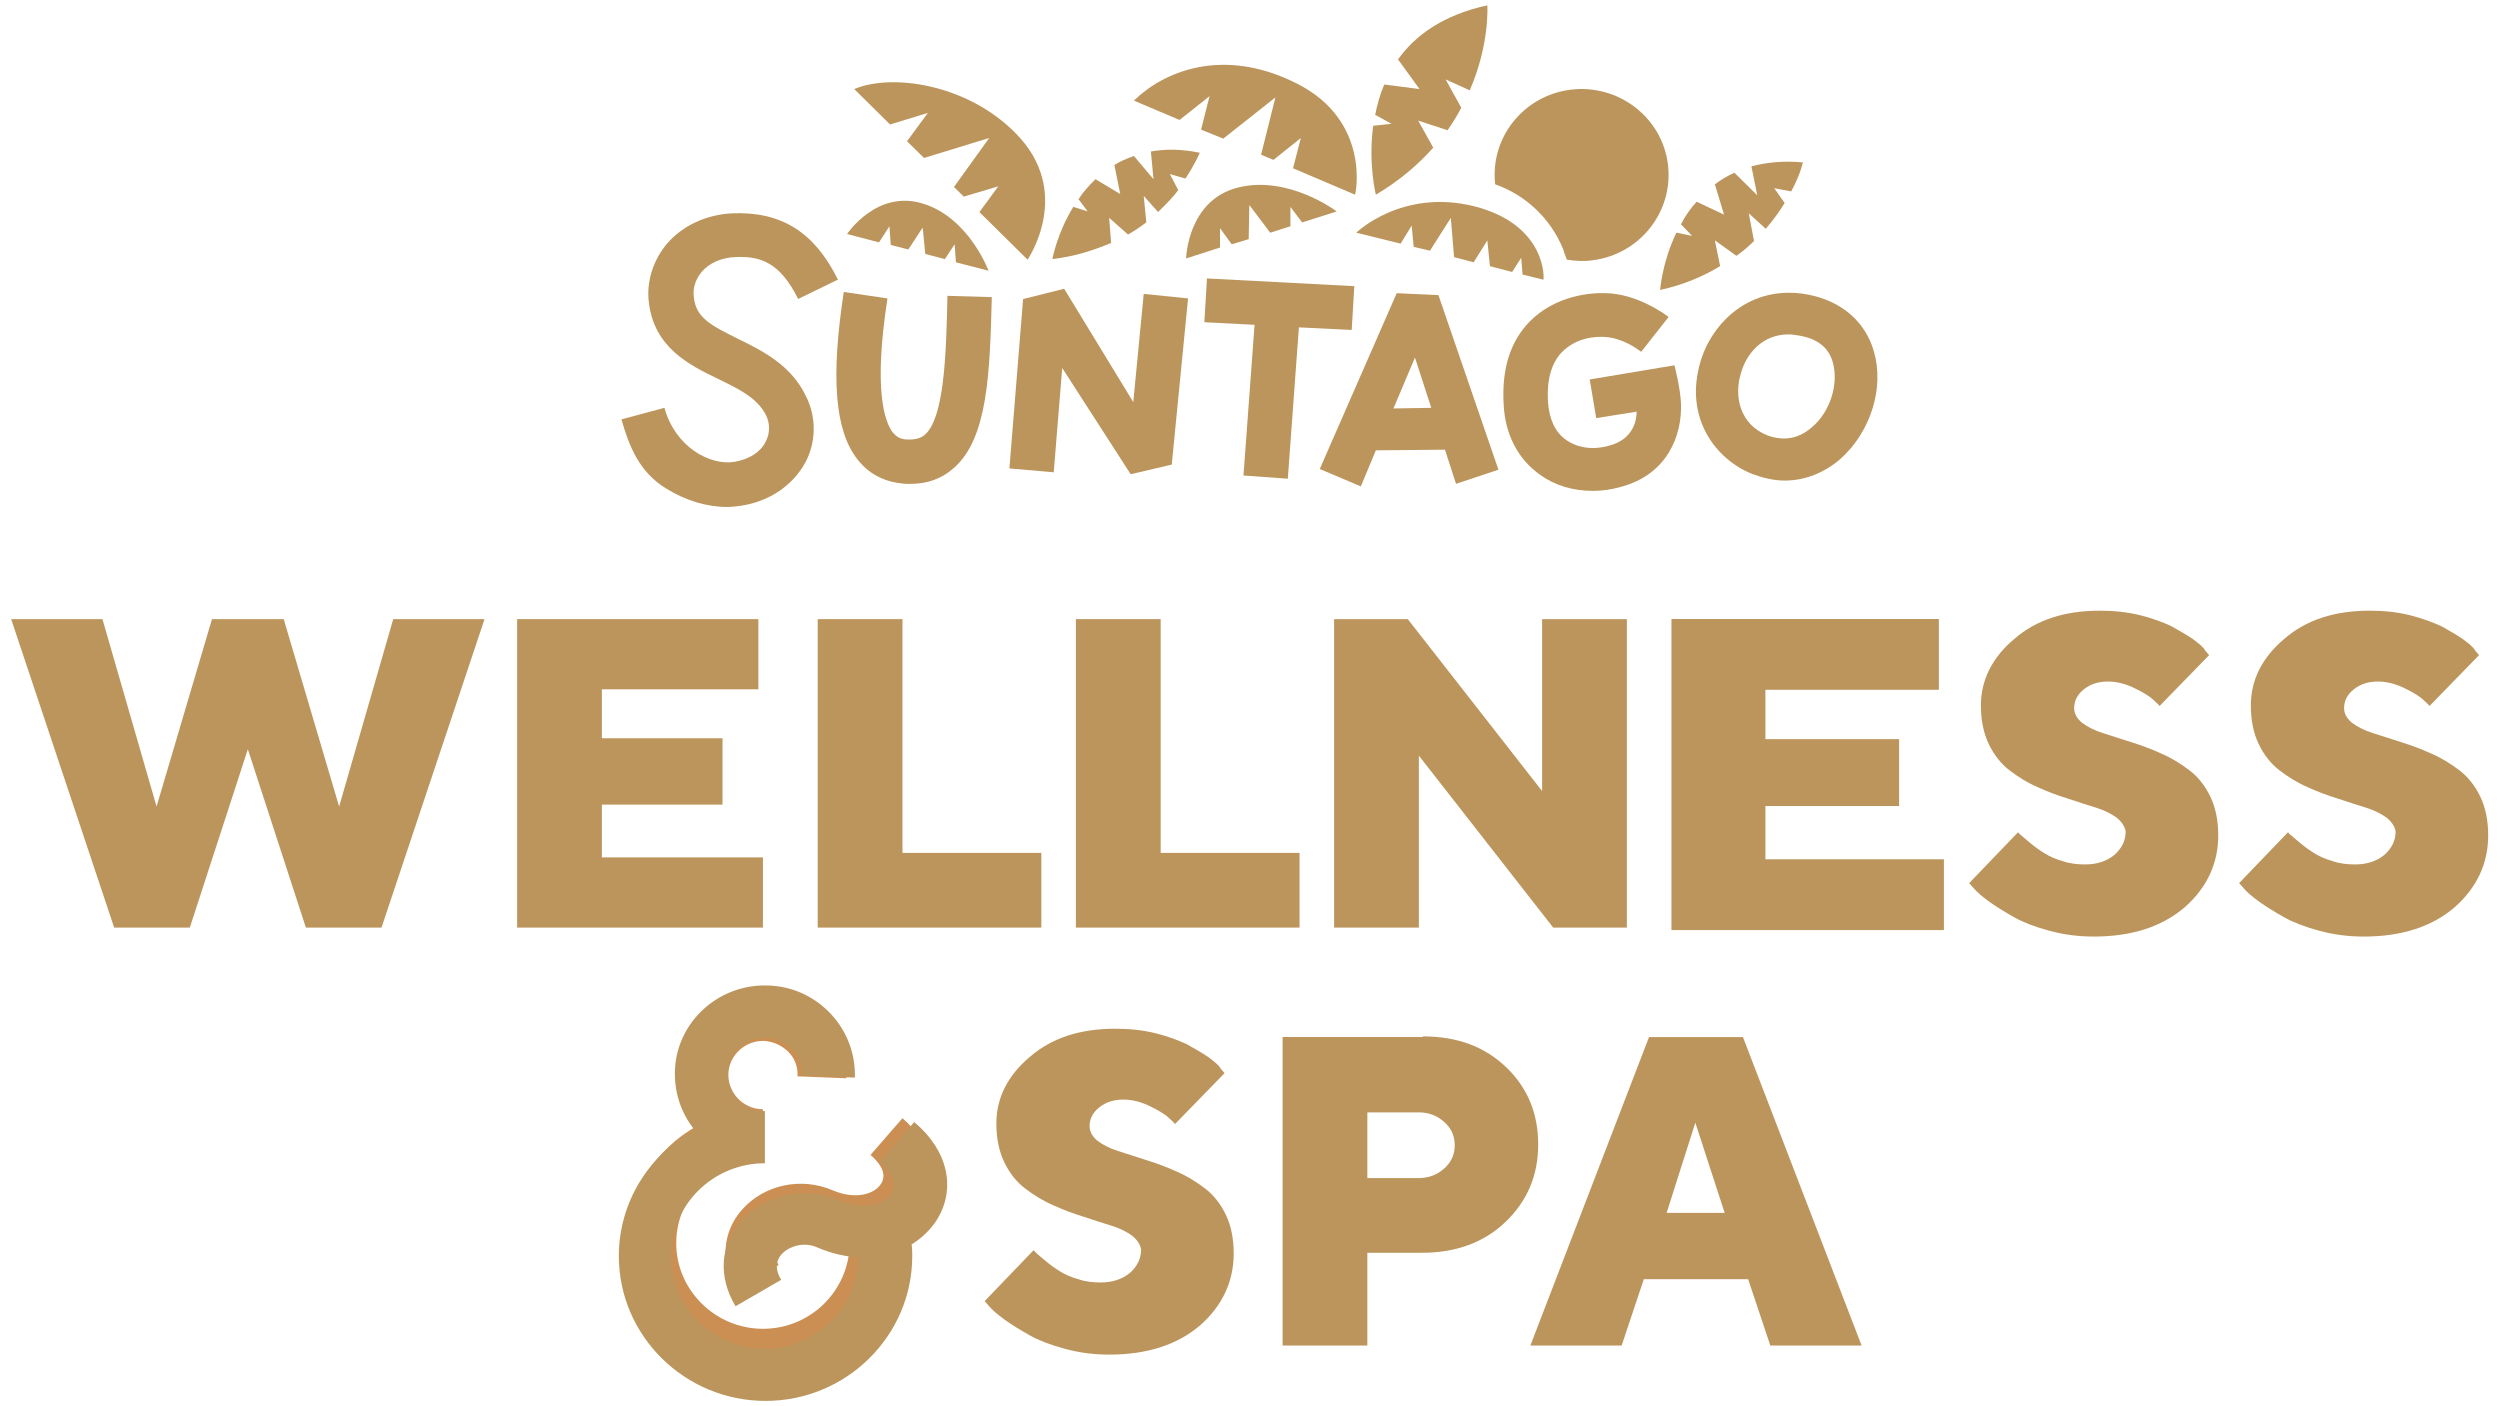
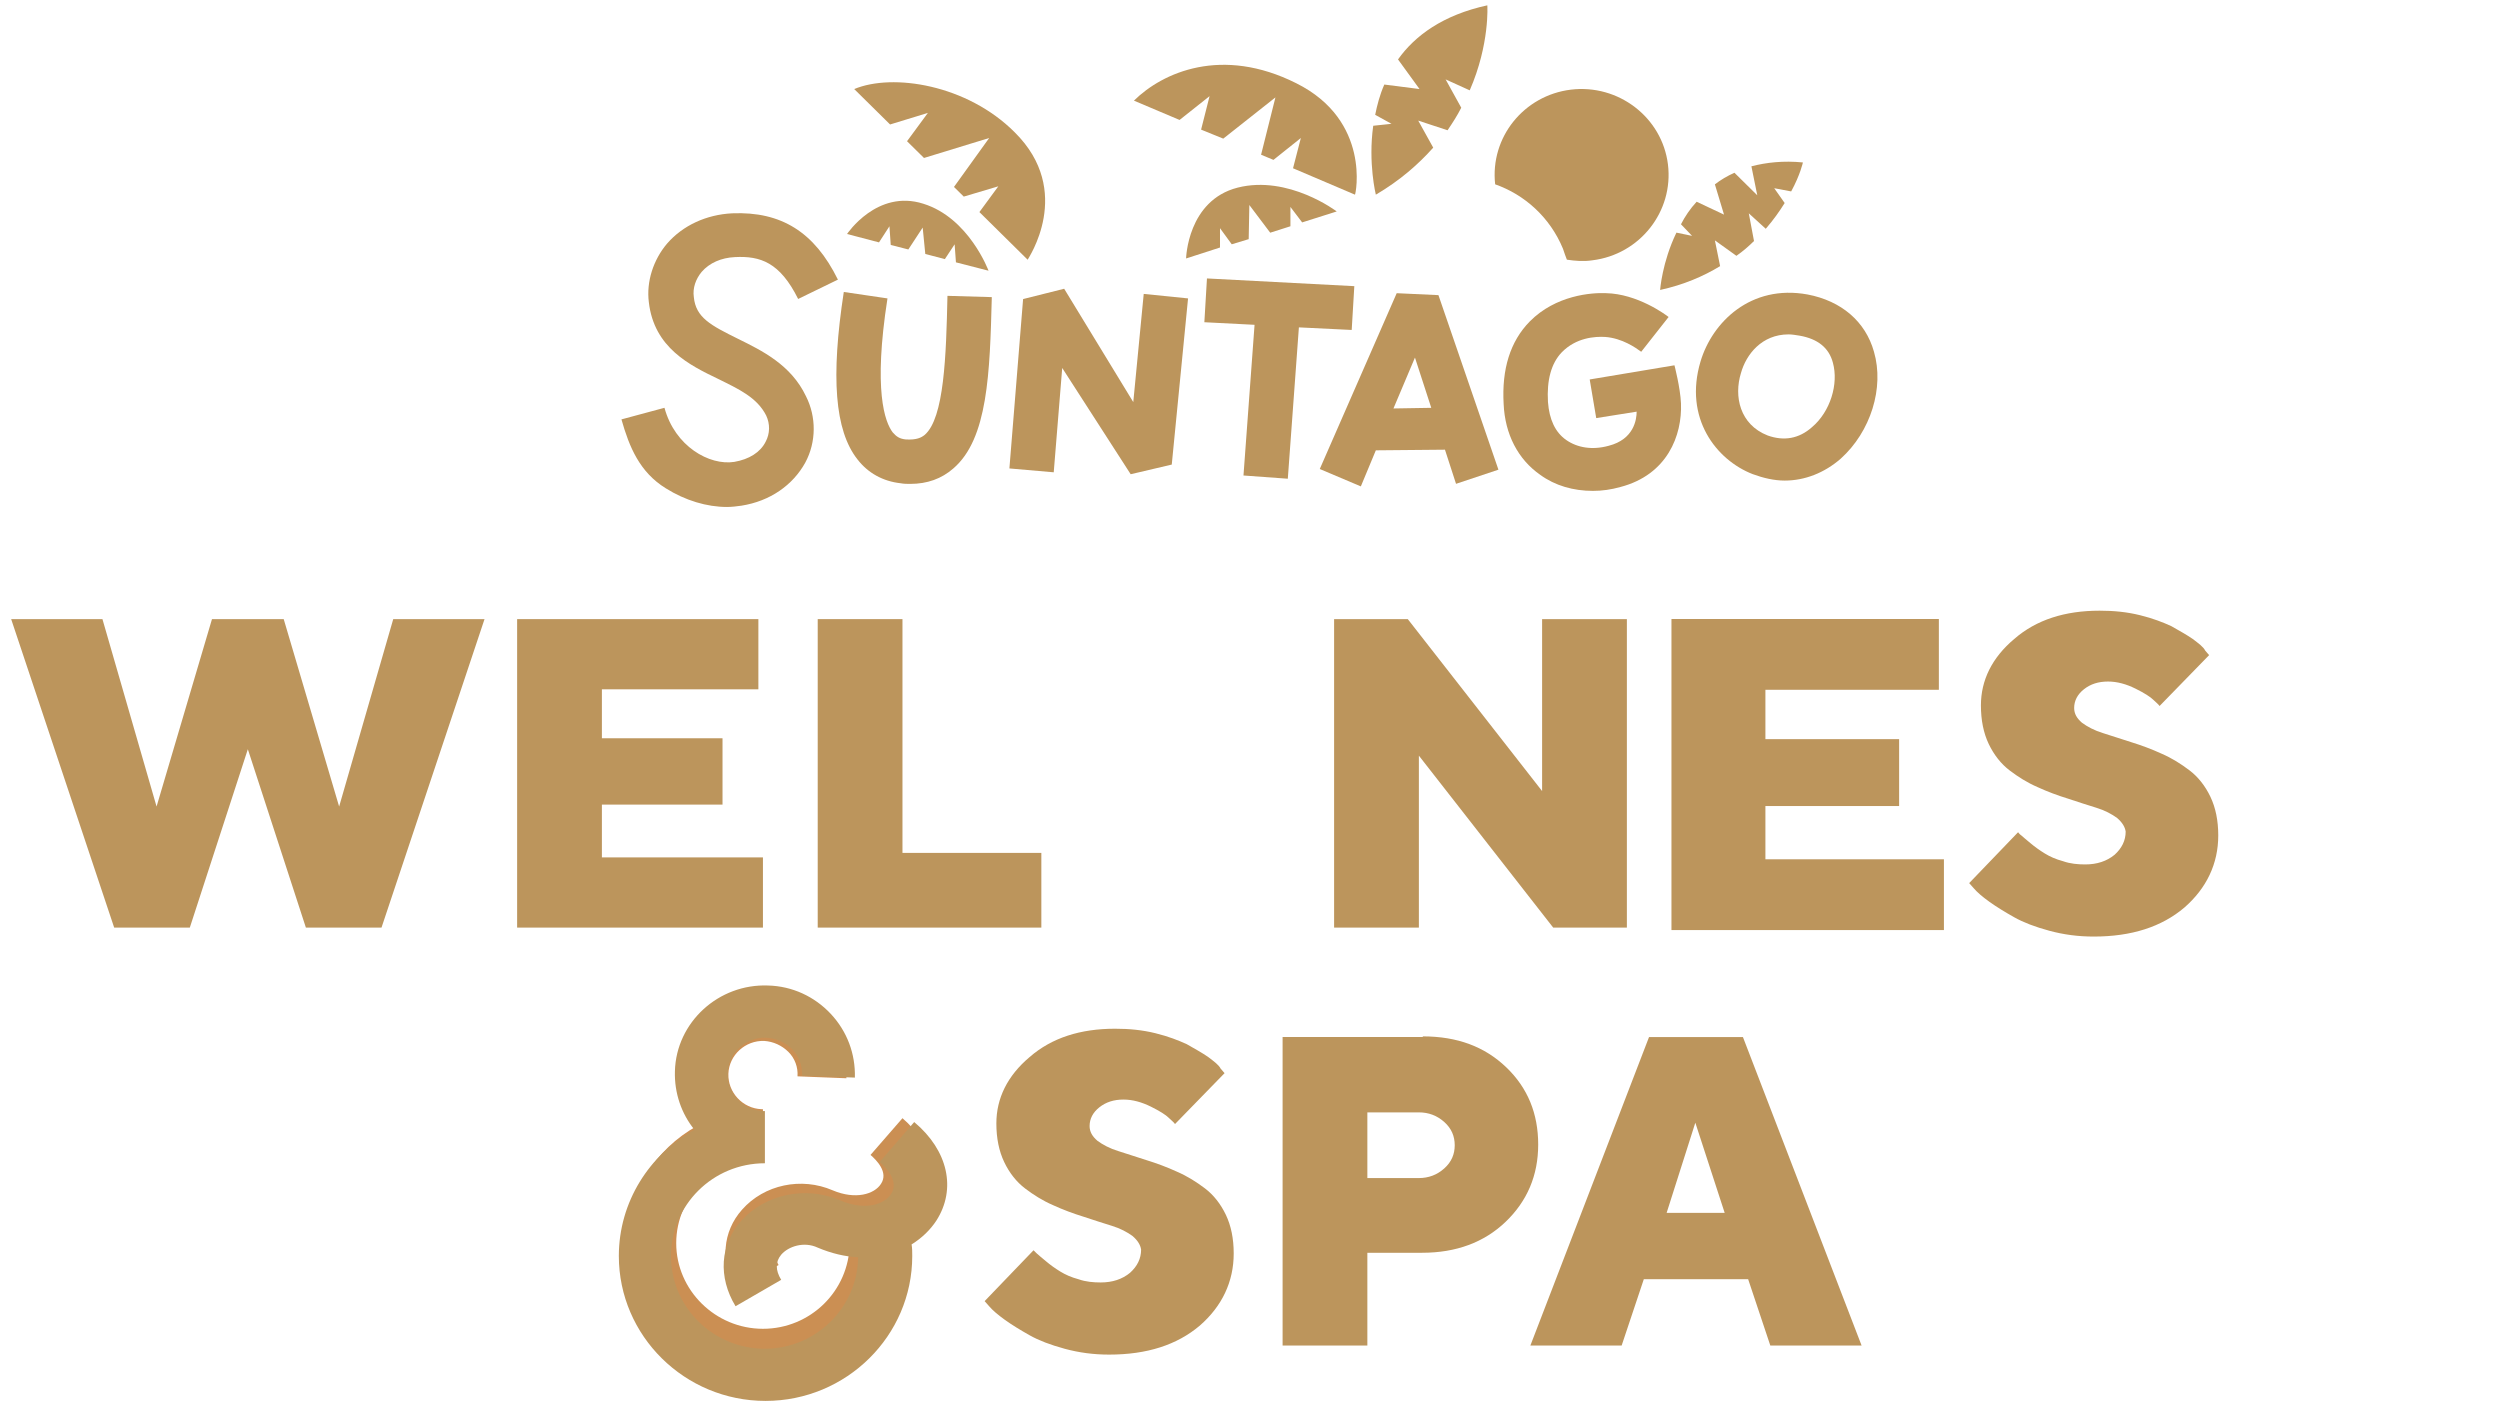
<svg xmlns="http://www.w3.org/2000/svg" width="176" height="99" viewBox="0 0 176 99" fill="none">
  <g clip-path="url(#clip0_16001_41206)">
    <path d="M63.534 78.721L61.285 81.306C61.698 81.668 62.57 82.53 62.019 83.346C61.56 84.071 60.229 84.479 58.622 83.799C56.419 82.847 53.803 83.391 52.242 85.159C50.865 86.701 50.681 88.877 51.829 90.782L54.812 89.059C54.445 88.424 54.445 87.88 54.812 87.427C55.271 86.882 56.281 86.565 57.199 86.928C58.117 87.336 58.989 87.517 59.816 87.562C59.77 90.872 57.062 93.547 53.711 93.547C50.36 93.547 47.606 90.827 47.606 87.517C47.606 84.207 50.36 81.487 53.711 81.487V78.087C53.665 78.087 53.665 78.087 53.619 78.087C52.288 78.041 51.232 76.908 51.278 75.593C51.324 74.278 52.471 73.235 53.803 73.281C54.445 73.326 55.042 73.598 55.501 74.051C55.96 74.505 56.19 75.14 56.144 75.774L59.586 75.91C59.632 74.369 59.081 72.873 58.026 71.739C56.97 70.606 55.501 69.926 53.94 69.88C50.681 69.744 47.973 72.283 47.835 75.457C47.789 76.908 48.248 78.223 49.075 79.265C46.137 80.898 44.117 83.981 44.117 87.517C44.117 92.731 48.386 96.948 53.665 96.948C58.944 96.948 63.212 92.731 63.212 87.517C63.212 87.29 63.212 87.018 63.167 86.792C63.855 86.384 64.406 85.84 64.819 85.25C66.288 83.119 65.691 80.58 63.534 78.721Z" fill="#CB8F53" />
    <path d="M71.429 9.307C68.078 5.952 62.845 5.136 60.137 6.27L62.662 8.763L65.324 7.947L63.855 9.942L65.049 11.121L69.639 9.715L67.16 13.161L67.849 13.841L70.282 13.116L68.95 14.93L72.347 18.285C72.347 18.239 75.652 13.479 71.429 9.307Z" fill="#BC955C" />
-     <path d="M82.354 12.252L83.455 12.57C84.144 11.527 84.465 10.756 84.465 10.756C83.18 10.484 82.032 10.484 81.022 10.665L81.206 12.615L79.829 10.983C79.324 11.164 78.865 11.345 78.452 11.618L78.865 13.658L77.121 12.615C76.662 13.068 76.249 13.522 75.927 14.021L76.57 14.882L75.56 14.565C74.413 16.424 74.091 18.237 74.091 18.237C75.698 18.056 77.029 17.602 78.222 17.104L78.085 15.335L79.416 16.514C79.875 16.242 80.288 15.97 80.701 15.653L80.518 13.794L81.528 14.927C82.078 14.383 82.583 13.884 82.95 13.386L82.354 12.252Z" fill="#BC955C" />
    <path d="M117.423 11.571C117.01 8.261 113.934 5.903 110.584 6.312C107.279 6.72 104.892 9.667 105.259 12.976C107.325 13.702 109.115 15.289 110.033 17.51C110.125 17.782 110.216 18.054 110.308 18.281C110.905 18.372 111.502 18.417 112.098 18.326C115.449 17.918 117.836 14.881 117.423 11.571Z" fill="#BC955C" />
    <path d="M91.259 5.861C86.026 3.231 81.849 5.09 79.829 7.085L83.042 8.445L85.154 6.768L84.557 9.125L86.118 9.76L89.79 6.858L88.78 10.893L89.652 11.256L91.58 9.715L91.029 11.846L95.39 13.704C95.436 13.704 96.537 8.491 91.259 5.861Z" fill="#BC955C" />
    <path d="M120.728 16.922L122.243 18.01C122.702 17.693 123.115 17.33 123.482 16.968L123.115 15.018L124.309 16.106C124.86 15.471 125.273 14.882 125.64 14.293L124.905 13.25L126.099 13.476C126.742 12.298 126.925 11.436 126.925 11.436C125.548 11.3 124.355 11.436 123.299 11.708L123.712 13.748L122.105 12.162C121.6 12.388 121.141 12.66 120.728 12.978L121.371 15.109L119.443 14.202C118.984 14.701 118.617 15.245 118.341 15.789L119.122 16.605L118.02 16.378C117.01 18.464 116.873 20.413 116.873 20.413C118.525 20.051 119.902 19.461 121.096 18.736L120.728 16.922Z" fill="#BC955C" />
    <path d="M51.967 23.858C50.039 22.905 48.983 22.361 48.845 20.911C48.753 20.276 48.983 19.641 49.396 19.142C49.947 18.508 50.773 18.145 51.737 18.1C53.527 18.009 54.904 18.462 56.19 21.047L58.989 19.686C57.337 16.331 54.996 14.88 51.553 15.017C49.717 15.107 48.065 15.878 46.963 17.148C45.999 18.281 45.494 19.823 45.678 21.273C46.045 24.492 48.57 25.717 50.544 26.669C52.012 27.394 53.298 27.983 53.94 29.253C54.216 29.842 54.216 30.523 53.894 31.112C53.527 31.837 52.747 32.336 51.691 32.517C49.947 32.789 47.514 31.429 46.779 28.709L43.75 29.525C44.301 31.475 45.035 33.243 46.871 34.376C48.248 35.238 49.763 35.691 51.186 35.691C51.508 35.691 51.875 35.646 52.196 35.6C54.216 35.283 55.822 34.15 56.694 32.563C57.475 31.112 57.475 29.344 56.74 27.893C55.685 25.671 53.619 24.674 51.967 23.858Z" fill="#BC955C" />
    <path d="M65.095 30.62C64.865 30.801 64.544 30.983 63.764 30.937C63.35 30.892 63.121 30.756 62.846 30.439C62.295 29.713 61.468 27.492 62.478 21.008L59.403 20.555C58.485 26.54 58.76 30.303 60.367 32.343C61.101 33.295 62.157 33.884 63.396 34.02C63.626 34.066 63.855 34.066 64.085 34.066C65.278 34.066 66.288 33.703 67.115 32.978C69.547 30.892 69.685 26.267 69.823 20.917L66.701 20.827C66.61 25.043 66.472 29.441 65.095 30.62Z" fill="#BC955C" />
    <path d="M79.783 28.308L74.918 20.328L72.026 21.054L71.062 32.978L74.183 33.25L74.78 25.905L79.6 33.386L82.492 32.706L83.639 21.008L80.518 20.691L79.783 28.308Z" fill="#BC955C" />
    <path d="M95.16 23.229L95.344 20.146L84.97 19.602L84.787 22.685L88.321 22.866L87.541 33.475L90.662 33.702L91.442 23.047L95.16 23.229Z" fill="#BC955C" />
    <path d="M98.328 20.641L92.912 33.018L95.803 34.242L96.859 31.703L101.725 31.658L102.505 34.061L105.489 33.064L101.266 20.777L98.328 20.641ZM98.099 28.756L99.613 25.174L100.761 28.711L98.099 28.756Z" fill="#BC955C" />
    <path d="M117.882 25.717L111.915 26.714L112.374 29.434L115.22 28.981C115.22 29.525 115.036 30.931 113.246 31.384C112.098 31.701 111.043 31.52 110.262 30.976C109.482 30.432 109.069 29.525 108.977 28.301C108.885 26.759 109.207 25.581 109.941 24.81C110.951 23.767 112.282 23.676 113.017 23.722C114.21 23.812 115.174 24.492 115.541 24.765L117.469 22.316C117.24 22.135 115.266 20.684 113.062 20.639C112.053 20.593 109.528 20.775 107.692 22.634C106.315 24.039 105.718 25.989 105.856 28.437C105.948 30.568 106.866 32.336 108.426 33.424C109.482 34.195 110.767 34.558 112.144 34.558C112.787 34.558 113.43 34.467 114.072 34.286C117.377 33.424 118.433 30.659 118.341 28.392C118.295 27.303 117.882 25.717 117.882 25.717Z" fill="#BC955C" />
    <path d="M131.928 24.765C131.331 22.634 129.633 21.183 127.246 20.73C123.253 20.004 120.544 22.679 119.718 25.445C118.525 29.435 120.82 32.382 123.39 33.379C124.125 33.651 124.905 33.833 125.64 33.833C127.062 33.833 128.44 33.289 129.587 32.291C131.699 30.387 132.663 27.304 131.928 24.765ZM127.567 30.07C126.649 30.886 125.594 31.067 124.446 30.659C122.472 29.888 122.059 27.893 122.564 26.261C122.931 24.946 124.033 23.541 125.915 23.541C126.144 23.541 126.42 23.586 126.695 23.631C127.981 23.858 128.761 24.493 129.036 25.536C129.449 27.032 128.853 28.982 127.567 30.07Z" fill="#BC955C" />
-     <path d="M103.79 14.522C98.695 13.252 95.482 16.381 95.482 16.381L98.603 17.152L99.384 15.882L99.521 17.378L100.669 17.65L102.138 15.338L102.367 18.104L103.744 18.466L104.708 16.925L104.892 18.738L106.453 19.146L107.095 18.149L107.187 19.328L108.656 19.691C108.702 19.691 108.931 15.837 103.79 14.522Z" fill="#BC955C" />
    <path d="M99.843 8.491L101.908 9.171C102.276 8.627 102.597 8.128 102.872 7.584L101.771 5.589L103.469 6.36C104.892 3.095 104.708 0.375 104.708 0.375C101.587 1.055 99.613 2.506 98.42 4.183L99.935 6.269L97.456 5.952C97.135 6.677 96.951 7.403 96.813 8.083L97.961 8.717L96.675 8.853C96.308 11.483 96.859 13.705 96.859 13.705C98.558 12.707 99.843 11.574 100.899 10.395L99.843 8.491Z" fill="#BC955C" />
    <path d="M62.616 15.93L62.708 17.245L63.947 17.562L64.957 16.021L65.141 17.88L66.518 18.242L67.206 17.2L67.298 18.469L69.593 19.058C69.593 19.058 68.216 15.341 65.003 14.343C61.744 13.3 59.632 16.474 59.632 16.474L61.882 17.064L62.616 15.93Z" fill="#BC955C" />
    <path d="M85.888 16.065L86.715 17.198L87.908 16.836L87.954 14.433L89.423 16.382L90.846 15.929V14.569L91.672 15.657L94.105 14.886C94.105 14.886 90.708 12.302 87.128 13.209C83.593 14.115 83.501 18.196 83.501 18.196L85.888 17.425V16.065Z" fill="#BC955C" />
    <path d="M13.363 65.303H8.038L0.786 43.586H7.212L11.022 56.78L14.924 43.586H19.973L23.875 56.78L27.684 43.586H34.111L26.858 65.303H21.534L17.448 52.745L13.363 65.303Z" fill="#BC955C" />
    <path d="M53.711 60.361V65.303H36.406V43.586H53.39V48.528H42.373V51.974H50.865V56.644H42.373V60.361H53.711Z" fill="#BC955C" />
    <path d="M57.567 65.303V43.586H63.534V60.044H73.311V65.303H57.567Z" fill="#BC955C" />
-     <path d="M75.744 65.303V43.586H81.711V60.044H91.489V65.303H75.744Z" fill="#BC955C" />
    <path d="M114.532 43.586V65.303H109.345L99.889 53.198V65.303H93.921V43.586H99.108L108.564 55.691V43.586H114.532Z" fill="#BC955C" />
    <path d="M136.852 60.494V65.477H117.671V43.578H136.496V48.561H124.285V52.036H133.698V56.745H124.285V60.494H136.852Z" fill="#BC955C" />
    <path d="M149.05 57.591C148.683 57.319 148.178 57.047 147.581 56.866C146.985 56.685 146.296 56.458 145.608 56.231C144.873 56.005 144.139 55.733 143.45 55.415C142.716 55.098 142.073 54.69 141.476 54.236C140.88 53.783 140.375 53.148 140.007 52.377C139.64 51.607 139.457 50.7 139.457 49.657C139.457 47.889 140.237 46.302 141.798 44.987C143.358 43.627 145.378 42.992 147.811 42.992C148.821 42.992 149.739 43.083 150.657 43.31C151.575 43.536 152.263 43.808 152.86 44.08C153.411 44.398 153.916 44.67 154.375 44.987C154.788 45.304 155.109 45.531 155.247 45.803L155.522 46.121L152.034 49.702C151.942 49.566 151.758 49.43 151.575 49.249C151.391 49.068 150.978 48.796 150.335 48.478C149.693 48.161 149.05 47.98 148.408 47.98C147.719 47.98 147.168 48.161 146.709 48.524C146.25 48.886 146.021 49.34 146.021 49.838C146.021 50.246 146.204 50.564 146.571 50.881C146.939 51.153 147.444 51.425 148.04 51.607C148.637 51.788 149.28 52.015 150.014 52.241C150.749 52.468 151.483 52.74 152.172 53.057C152.906 53.375 153.549 53.783 154.145 54.236C154.742 54.69 155.247 55.324 155.614 56.095C155.981 56.866 156.165 57.773 156.165 58.816C156.165 60.81 155.339 62.533 153.778 63.894C152.172 65.254 150.06 65.934 147.398 65.934C146.296 65.934 145.286 65.798 144.276 65.526C143.267 65.254 142.44 64.936 141.798 64.574C141.155 64.211 140.558 63.848 140.053 63.486C139.548 63.123 139.181 62.805 138.952 62.533L138.63 62.171L142.073 58.589C142.119 58.634 142.165 58.725 142.303 58.816C142.394 58.906 142.624 59.088 142.945 59.36C143.267 59.632 143.588 59.858 143.955 60.085C144.322 60.312 144.735 60.493 145.24 60.629C145.745 60.81 146.296 60.856 146.801 60.856C147.627 60.856 148.316 60.629 148.867 60.176C149.371 59.722 149.647 59.178 149.647 58.544C149.601 58.226 149.417 57.909 149.05 57.591Z" fill="#BC955C" />
-     <path d="M168.054 57.591C167.686 57.319 167.181 57.047 166.585 56.866C165.988 56.685 165.299 56.458 164.611 56.231C163.876 56.005 163.142 55.733 162.454 55.415C161.719 55.098 161.076 54.69 160.48 54.236C159.883 53.783 159.378 53.148 159.011 52.377C158.644 51.607 158.46 50.7 158.46 49.657C158.46 47.889 159.24 46.302 160.801 44.987C162.362 43.627 164.381 42.992 166.814 42.992C167.824 42.992 168.742 43.083 169.66 43.31C170.532 43.536 171.267 43.808 171.863 44.08C172.414 44.398 172.919 44.67 173.378 44.987C173.791 45.304 174.113 45.531 174.25 45.803L174.526 46.121L171.037 49.702C170.945 49.566 170.762 49.43 170.578 49.249C170.395 49.068 169.981 48.796 169.339 48.478C168.696 48.161 168.054 47.98 167.411 47.98C166.722 47.98 166.172 48.161 165.713 48.524C165.254 48.886 165.024 49.34 165.024 49.838C165.024 50.246 165.208 50.564 165.575 50.881C165.942 51.153 166.447 51.425 167.044 51.607C167.64 51.788 168.283 52.015 169.018 52.241C169.752 52.468 170.486 52.74 171.175 53.057C171.909 53.375 172.552 53.783 173.149 54.236C173.745 54.69 174.25 55.324 174.618 56.095C174.985 56.866 175.168 57.773 175.168 58.816C175.168 60.81 174.342 62.533 172.782 63.894C171.175 65.254 169.063 65.934 166.401 65.934C165.299 65.934 164.29 65.798 163.28 65.526C162.27 65.254 161.444 64.936 160.801 64.574C160.158 64.211 159.562 63.848 159.057 63.486C158.552 63.123 158.185 62.805 157.955 62.533L157.634 62.171L161.076 58.589C161.122 58.634 161.168 58.725 161.306 58.816C161.398 58.906 161.627 59.088 161.949 59.36C162.27 59.632 162.591 59.858 162.958 60.085C163.326 60.312 163.739 60.493 164.244 60.629C164.749 60.81 165.299 60.856 165.804 60.856C166.631 60.856 167.319 60.629 167.87 60.176C168.375 59.722 168.65 59.178 168.65 58.544C168.604 58.226 168.421 57.909 168.054 57.591Z" fill="#BC955C" />
    <path d="M79.738 87.021C79.371 86.749 78.865 86.477 78.269 86.296C77.672 86.114 76.984 85.888 76.295 85.661C75.561 85.434 74.826 85.162 74.138 84.845C73.403 84.527 72.76 84.119 72.164 83.666C71.567 83.213 71.062 82.578 70.695 81.807C70.328 81.036 70.144 80.129 70.144 79.087C70.144 77.319 70.924 75.732 72.485 74.417C74.046 73.057 76.066 72.422 78.498 72.422C79.508 72.422 80.426 72.513 81.344 72.739C82.262 72.966 82.951 73.238 83.548 73.51C84.098 73.827 84.603 74.099 85.062 74.417C85.475 74.734 85.797 74.961 85.934 75.233L86.21 75.55L82.721 79.132C82.629 78.996 82.446 78.86 82.262 78.679C82.079 78.497 81.666 78.225 81.023 77.908C80.38 77.591 79.738 77.409 79.095 77.409C78.406 77.409 77.856 77.591 77.397 77.953C76.938 78.316 76.708 78.769 76.708 79.268C76.708 79.676 76.892 79.993 77.259 80.311C77.626 80.583 78.131 80.855 78.728 81.036C79.325 81.218 79.967 81.444 80.702 81.671C81.436 81.898 82.171 82.17 82.859 82.487C83.594 82.805 84.236 83.213 84.833 83.666C85.43 84.119 85.934 84.754 86.302 85.525C86.669 86.296 86.853 87.203 86.853 88.245C86.853 90.24 86.026 91.963 84.466 93.323C82.859 94.683 80.748 95.364 78.085 95.364C76.984 95.364 75.974 95.228 74.964 94.956C73.954 94.683 73.128 94.366 72.485 94.003C71.843 93.641 71.246 93.278 70.741 92.915C70.236 92.552 69.869 92.235 69.639 91.963L69.318 91.6L72.76 88.019C72.806 88.064 72.898 88.155 72.99 88.245C73.082 88.336 73.311 88.517 73.633 88.789C73.954 89.061 74.275 89.288 74.642 89.515C75.01 89.741 75.423 89.923 75.928 90.059C76.433 90.24 76.984 90.285 77.489 90.285C78.315 90.285 79.003 90.059 79.554 89.605C80.059 89.152 80.334 88.608 80.334 87.973C80.288 87.656 80.105 87.338 79.738 87.021Z" fill="#BC955C" />
    <path d="M100.164 72.961C102.597 72.961 104.525 73.686 106.039 75.137C107.554 76.588 108.289 78.402 108.289 80.578C108.289 82.754 107.508 84.568 105.993 86.019C104.479 87.469 102.505 88.195 100.118 88.195H96.262V94.724H90.295V73.006H100.164V72.961ZM96.262 78.266V82.936H99.888C100.577 82.936 101.174 82.709 101.679 82.255C102.184 81.802 102.413 81.258 102.413 80.623C102.413 79.989 102.184 79.444 101.679 78.991C101.174 78.538 100.577 78.311 99.888 78.311H96.262V78.266Z" fill="#BC955C" />
    <path d="M115.725 90.055L114.164 94.725H107.738L116.092 73.008H122.702L131.056 94.725H124.63L123.069 90.055H115.725ZM119.351 79.038L117.331 85.385H121.417L119.351 79.038Z" fill="#BC955C" />
    <path d="M64.36 78.992L61.927 81.803C62.34 82.165 63.304 83.118 62.754 84.024C62.249 84.841 60.826 85.249 59.081 84.478C56.694 83.48 53.894 84.07 52.196 85.929C50.681 87.606 50.544 89.918 51.783 91.959L54.996 90.1C54.583 89.42 54.583 88.83 54.996 88.332C55.501 87.742 56.603 87.379 57.567 87.833C58.531 88.241 59.495 88.468 60.413 88.513C60.367 92.049 57.429 94.951 53.849 94.951C50.222 94.951 47.239 92.049 47.239 88.422C47.239 84.841 50.176 81.894 53.849 81.894V78.221C53.803 78.221 53.803 78.221 53.757 78.221C52.288 78.176 51.186 76.951 51.232 75.546C51.278 74.095 52.517 73.007 53.94 73.052C54.629 73.098 55.272 73.37 55.776 73.868C56.235 74.367 56.511 75.047 56.465 75.727L60.183 75.863C60.229 74.186 59.632 72.599 58.485 71.375C57.337 70.151 55.776 69.425 54.078 69.38C50.59 69.244 47.606 71.964 47.514 75.41C47.468 76.951 47.973 78.402 48.891 79.536C45.724 81.259 43.566 84.614 43.566 88.422C43.566 94.044 48.203 98.624 53.894 98.624C59.586 98.624 64.222 94.044 64.222 88.422C64.222 88.15 64.222 87.878 64.177 87.606C64.911 87.153 65.508 86.563 65.921 85.929C67.344 83.707 66.747 80.987 64.36 78.992Z" fill="#BC955C" />
  </g>
  <defs>
    <clipPath id="clip0_16001_41206">
      <rect width="174.429" height="98.25" fill="white" transform="translate(0.786 0.375)" />
    </clipPath>
  </defs>
</svg>